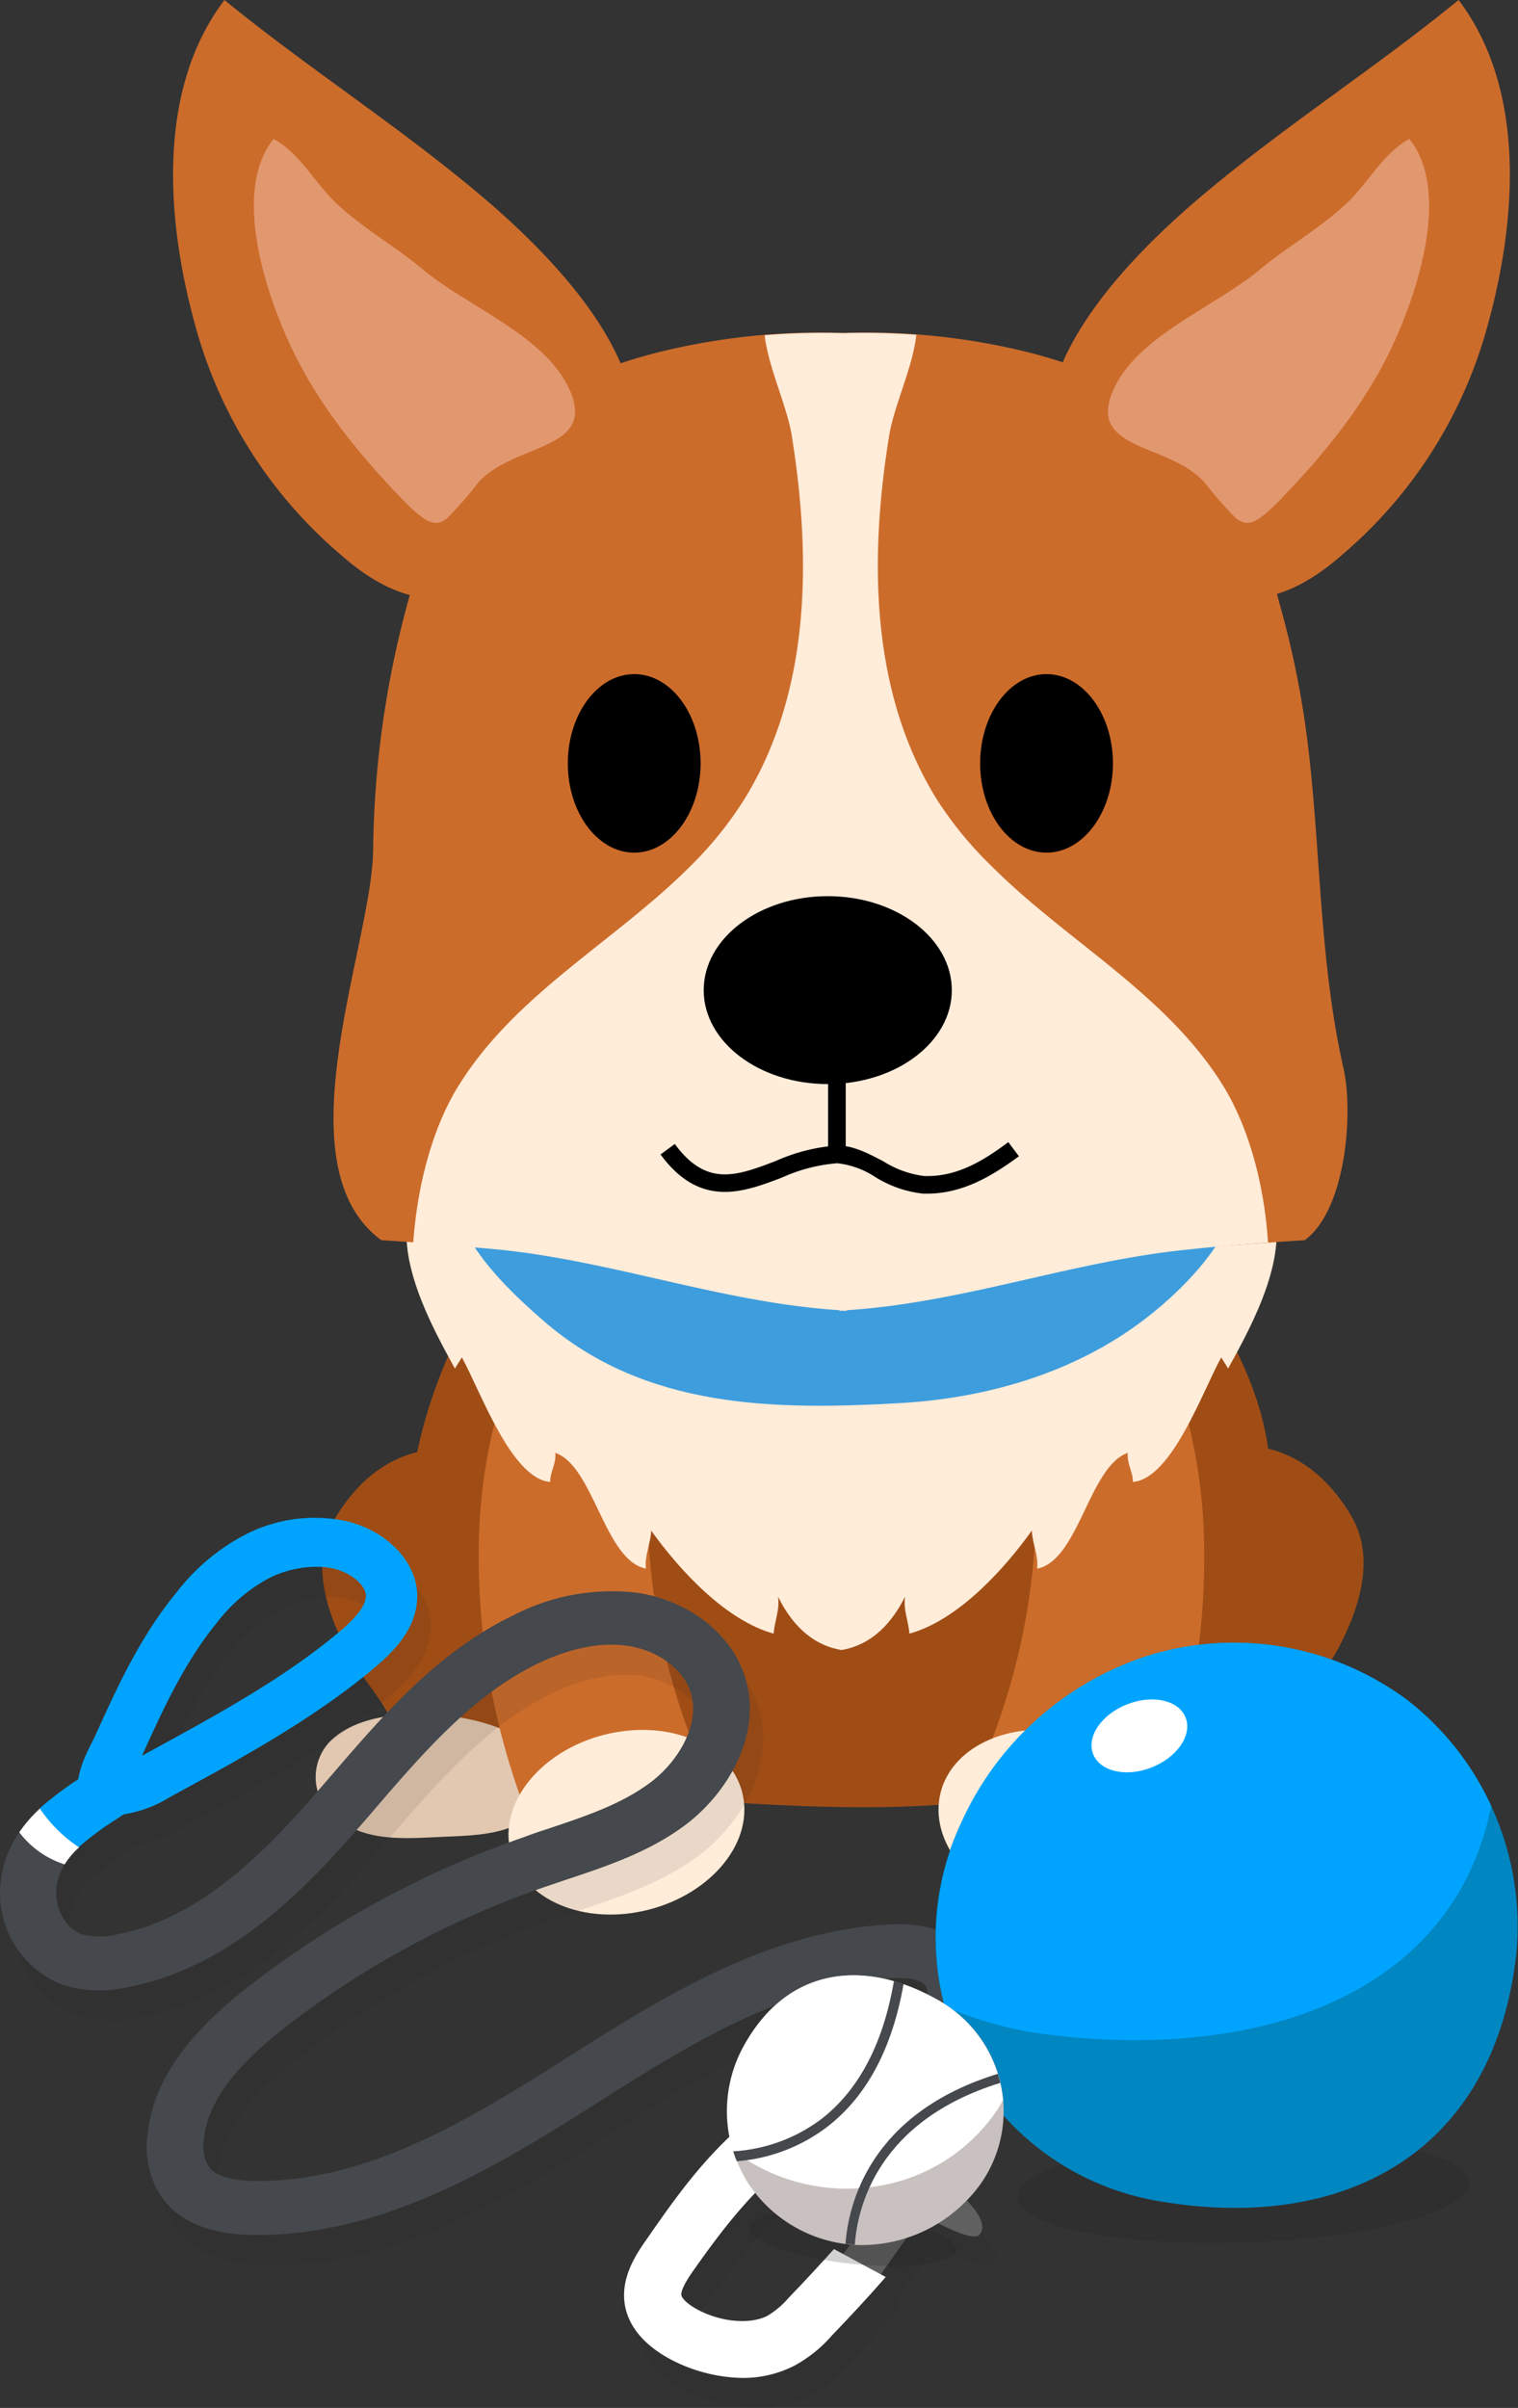
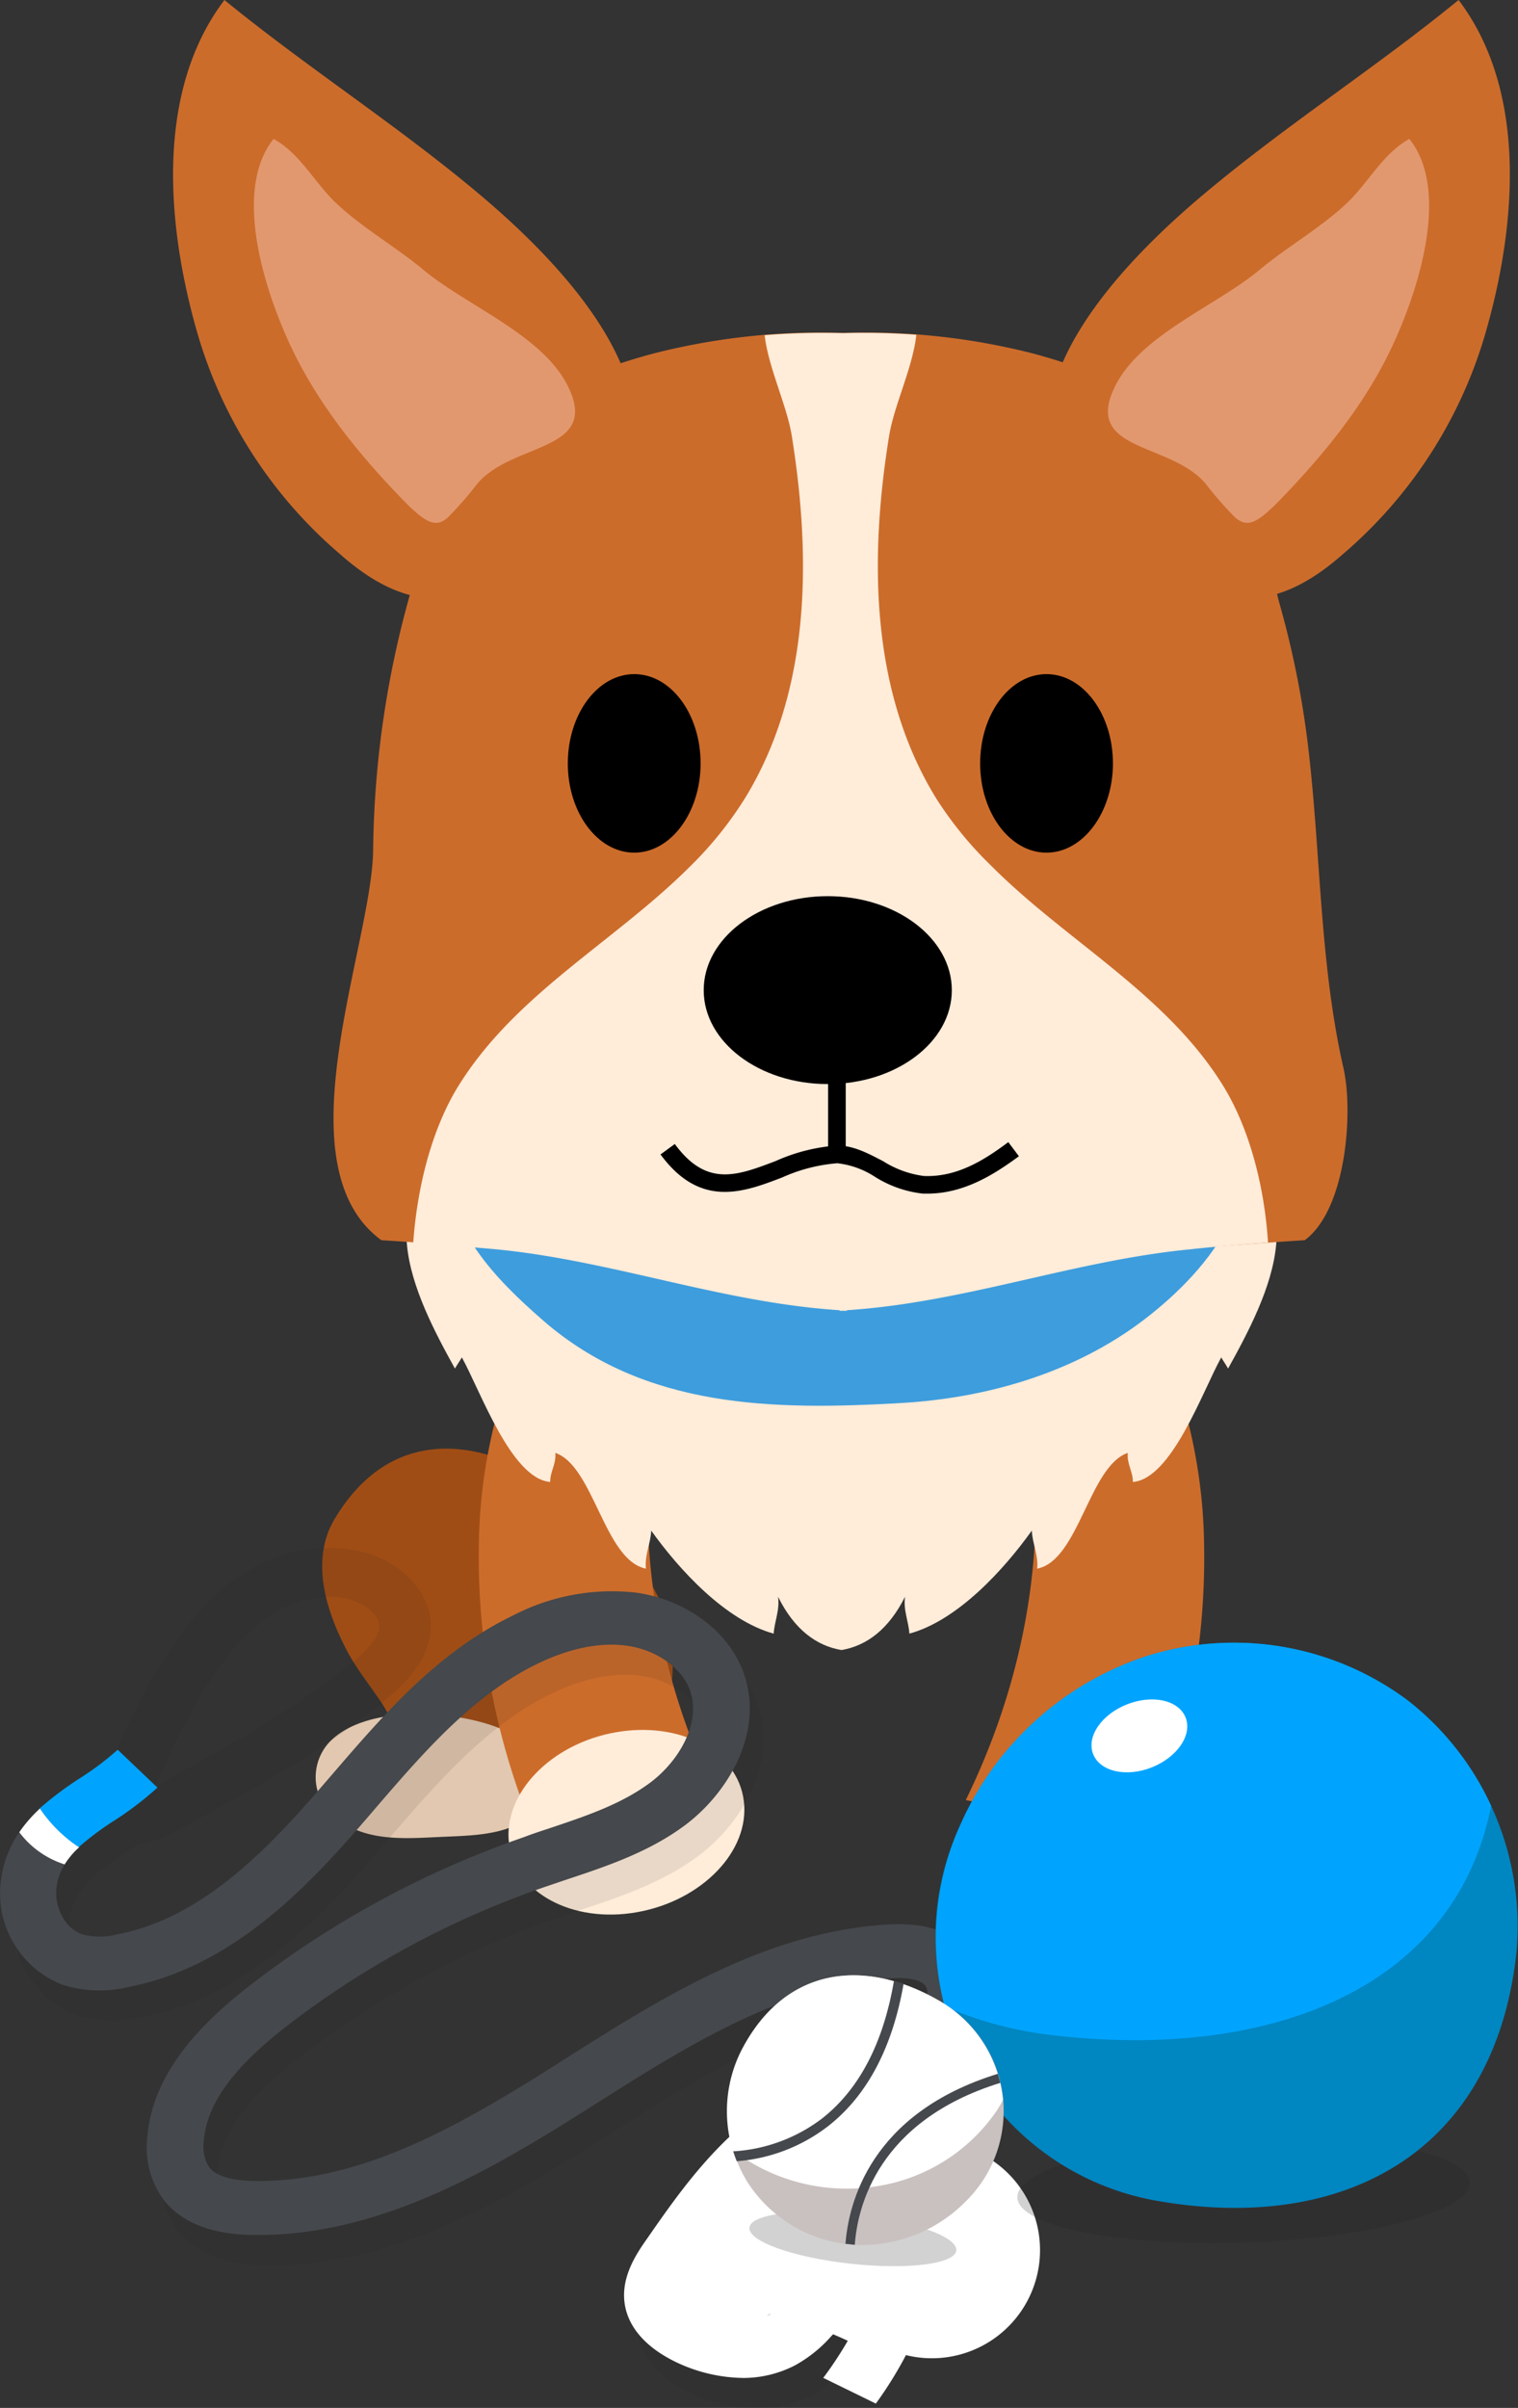
<svg xmlns="http://www.w3.org/2000/svg" id="Ebene_1" data-name="Ebene 1" viewBox="0 0 185.99 294.97">
  <rect x="0" y="0" width="185.99" height="294.97" fill="#333333" stroke="none" />
  <defs>
    <style>.cls-1{fill:#a04d15;}.cls-2{fill:#e2c8b0;}.cls-3{fill:#cc6c2b;}.cls-4{fill:#ffecd9;}.cls-5{fill:#3e9ddd;}.cls-6{fill:#e2986f;}.cls-7{opacity:0.1;}.cls-13,.cls-8{fill:#231f20;}.cls-9{fill:#606060;}.cls-10{fill:#00a4ff;}.cls-11{fill:#45484c;}.cls-12{fill:#fff;}.cls-13{opacity:0.2;}.cls-14{fill:#0086c1;}.cls-15{fill:#c9c1c0;}</style>
  </defs>
-   <path class="cls-1" d="M152.2,164.83c-1.23-2.37-2-5-3.2-7.3-2.36-4.61-6.24-7.66-9.69-11.45-2.46-2.69-4.05-6.3-7.74-7.77-8.36-3.34-18.21-1.19-26.84-1.21-12.11,0-30.56,2-38.89,14.09-6,8.71-11.2,17.85-13.32,29.11a30.36,30.36,0,0,0-.44,4.9c-.12,9.64,3.62,21.61,8.15,28.94,6.24,10.07,14.9,6.91,24.39,7.48,14.21.86,28.24,1.92,42.09-.51,6-1.05,9.73-.88,15.67-3.19,8.66-3.36,13.88-17.43,14.75-27.82,0-.49.08-1,.11-1.43C157.87,179.34,156.65,173.38,152.2,164.83Z" transform="translate(-1.64 -1.22)" />
-   <path class="cls-1" d="M161.23,209.73c1.46-2.24,3.16-4.28,4.43-6.68,2.5-4.74,4.52-10.92,1.61-16a.54.54,0,0,0-.07-.13c-9.91-16.61-28.41-6.51-38.24,7.08a18.12,18.12,0,0,0-3.17,9.23c-.35,4.72.88,9.55,3.55,12.72s7.37,6.46,11.49,6.45c1.83,0,3.58-.43,5.45-.38,2.23.06,4.43,0,6.41-1.15a15.45,15.45,0,0,0,4-4,79.41,79.41,0,0,0,4.25-6.74C161,210.05,161.13,209.89,161.23,209.73Z" transform="translate(-1.64 -1.22)" />
  <path class="cls-2" d="M167.92,214.34c-4.56-5-16.65-4.05-22.08-1.3-3,1.54-5,5.18-3.69,8.46,1.7,4.14,7.73,4.15,11.53,4.32,5.08.22,10.46.82,14.29-3.18A6.29,6.29,0,0,0,167.92,214.34Z" transform="translate(-1.64 -1.22)" />
  <path class="cls-1" d="M48.59,210.12c-1.46-2.24-3.16-4.27-4.43-6.67-2.5-4.75-4.52-10.92-1.61-16,0,0,0-.08.07-.12,9.91-16.62,28.41-6.51,38.24,7.08A18,18,0,0,1,84,203.68c.35,4.72-.88,9.55-3.54,12.72s-7.37,6.46-11.5,6.45c-1.83,0-3.58-.43-5.45-.38-2.23.06-4.43,0-6.41-1.15a15.45,15.45,0,0,1-4-4,77.86,77.86,0,0,1-4.24-6.75Z" transform="translate(-1.64 -1.22)" />
  <path class="cls-2" d="M41.9,214.74c4.56-5,16.66-4.05,22.08-1.3,3,1.54,5,5.18,3.69,8.46C66,226,60,226.05,56.14,226.22c-5.08.22-10.46.82-14.29-3.18A6.31,6.31,0,0,1,41.9,214.74Z" transform="translate(-1.64 -1.22)" />
  <path class="cls-3" d="M149.17,190.52a65.09,65.09,0,0,0-11.65-36.42L129,161.53l-3.67,3.2s10.07,25.41-5.36,57l22.3,4.41A87.44,87.44,0,0,0,149.17,190.52Z" transform="translate(-1.64 -1.22)" />
-   <path class="cls-4" d="M116.69,221.87c-.73,6.1,5.12,12.17,13.07,13.59s15-2.39,15.72-8.49-5.12-12.16-13.07-13.57S117.42,215.78,116.69,221.87Z" transform="translate(-1.64 -1.22)" />
  <path class="cls-3" d="M60.31,190.52A64.94,64.94,0,0,1,72,154.1l8.54,7.43,3.67,3.2s-10.07,25.41,5.37,57l-22.3,4.41A87.44,87.44,0,0,1,60.31,190.52Z" transform="translate(-1.64 -1.22)" />
  <path class="cls-4" d="M92.78,221.87c.74,6.1-5.12,12.17-13.06,13.59S64.73,233.07,64,227s5.11-12.16,13.06-13.57S92.05,215.78,92.78,221.87Z" transform="translate(-1.64 -1.22)" />
  <path class="cls-4" d="M136.45,122.67c-9.93-4.55-20.81-5.72-31.64-6h-.14c-10.83.31-21.71,1.48-31.65,6-11.93,5.47-22.88,15.82-21.52,31,.46,5.19,3.44,10.79,5.88,15.2.26-.46.7-1.09.85-1.37,2.31,4.2,6.07,14.87,10.82,15.26,0-1.32.75-2.17.63-3.56,4.72,1.61,6,13.16,11.1,14.18-.17-1.67.58-3.08.65-4.66,3.44,4.82,9.11,11,15,12.62.12-1.58.76-2.86.54-4.52,2,4.05,4.72,6,7.71,6.52v0h.14v0c3-.55,5.67-2.47,7.71-6.52-.23,1.66.42,2.94.53,4.52,5.88-1.6,11.56-7.8,15-12.62.07,1.58.82,3,.66,4.66,5.1-1,6.37-12.57,11.1-14.18-.12,1.39.62,2.24.63,3.56,4.75-.39,8.51-11.06,10.82-15.26.15.28.58.91.84,1.37,2.44-4.41,5.43-10,5.89-15.2C159.33,138.49,148.38,128.14,136.45,122.67Z" transform="translate(-1.64 -1.22)" />
  <path class="cls-5" d="M152.29,131.43c2.33,5.15,2.48,14.24.11,19.3-2.25,4.82-6.55,9.05-10.48,12.07-8.7,6.68-19.56,9.71-30,10.3-15.3.86-31.22.76-43.7-10.09C62,157.6,56.75,152,55.64,142.88,52.74,118.89,73,113.47,90.3,110c16.29-3.27,41.29-5.61,53.54,9.76C146.47,123.07,150.49,127.43,152.29,131.43Z" transform="translate(-1.64 -1.22)" />
  <path class="cls-3" d="M166.28,132.24c0-.15-.07-.3-.1-.46-2.78-12.45-2.72-25.23-4.12-37.84a113.68,113.68,0,0,0-3.63-18.71c-1.41-5-1.55-11.51-4.59-15.84C148.52,51.85,137,46.83,128,44.47A82.84,82.84,0,0,0,104.92,42a82.73,82.73,0,0,0-23.08,2.49c-9,2.36-20.52,7.38-25.83,14.92-2.7,3.83-2.12,7.71-3.41,12.15a119.94,119.94,0,0,0-5.24,33.69c-.08,11.68-11.52,38.7,1,47.89,0,0,9.73.63,14.12,1.06,14.18,1.38,27.62,6.53,42,7.45v.07l.45,0,.45,0v-.07c14.36-.92,27.79-6.07,42-7.45,4.4-.43,14.13-1.06,14.13-1.06C166.59,149.36,167.44,137.56,166.28,132.24Z" transform="translate(-1.64 -1.22)" />
  <path class="cls-4" d="M157,153.43c-.46-7.23-2.41-14.2-5.5-19.21-7-11.32-19.25-17.72-28.47-27A45.25,45.25,0,0,1,116.33,99c-8.15-13.26-8.13-29.69-5.75-44.4.61-3.74,2.92-8.44,3.33-12.37a89.59,89.59,0,0,0-9-.2,89.79,89.79,0,0,0-9.58.25c.43,3.92,2.72,8.6,3.32,12.32C101,69.26,101.07,85.69,92.92,99a45.25,45.25,0,0,1-6.68,8.31c-9.22,9.24-21.47,15.64-28.47,27-3.09,5-5,12-5.5,19.17,3.21.22,7.64.54,10.23.79,14.18,1.38,27.62,6.53,42,7.45v.07l.45,0,.45,0v-.07c14.36-.92,27.79-6.07,42-7.45C149.77,154,153.84,153.65,157,153.43Z" transform="translate(-1.64 -1.22)" />
  <path d="M138,94.74c0,6-3.65,10.93-8.14,10.93s-8.13-4.9-8.13-10.93,3.64-10.94,8.13-10.94S138,88.7,138,94.74Z" transform="translate(-1.64 -1.22)" />
  <path d="M87.48,94.74c0,6-3.64,10.93-8.13,10.93s-8.14-4.9-8.14-10.93S74.85,83.8,79.35,83.8,87.48,88.7,87.48,94.74Z" transform="translate(-1.64 -1.22)" />
  <path class="cls-3" d="M183.73,41.73a56.15,56.15,0,0,1-17.62,27.43c-8.52,7.5-15.42,6.74-25.27.69C119.06,56.47,134.3,37.5,149,25.12c10.09-8.5,21.35-15.71,31.35-23.9C188.91,12.52,187.34,29.09,183.73,41.73Z" transform="translate(-1.64 -1.22)" />
  <path class="cls-6" d="M153,64.63a43.91,43.91,0,0,1-3.66-4.18c-4.35-5.11-15.07-3.85-11.07-11.92,3.13-6.32,12.42-9.84,17.74-14.29,3.33-2.78,7.28-5,10.51-8,2.74-2.52,4.47-6.17,7.8-8,5.35,6.7.61,20-2.64,26.51S163.73,57,158.72,62.2C155.7,65.33,154.53,65.92,153,64.63Z" transform="translate(-1.64 -1.22)" />
  <path class="cls-3" d="M25.74,41.73A56.17,56.17,0,0,0,43.37,69.16c8.51,7.5,15.41,6.74,25.26.69C90.41,56.47,75.18,37.5,60.5,25.12,50.41,16.62,39.15,9.41,29.14,1.22,20.56,12.52,22.14,29.09,25.74,41.73Z" transform="translate(-1.64 -1.22)" />
  <path class="cls-6" d="M56.49,64.63a44.17,44.17,0,0,0,3.65-4.18c4.36-5.11,15.08-3.85,11.08-11.92-3.13-6.32-12.42-9.84-17.75-14.29-3.33-2.78-7.28-5-10.5-8-2.74-2.52-4.48-6.17-7.81-8-5.34,6.7-.61,20,2.65,26.51S45.75,57,50.76,62.2C53.78,65.33,55,65.92,56.49,64.63Z" transform="translate(-1.64 -1.22)" />
  <path d="M118.26,122.52c0,6.35-6.81,11.5-15.2,11.5s-15.2-5.15-15.2-11.5S94.67,111,103.06,111,118.26,116.17,118.26,122.52Z" transform="translate(-1.64 -1.22)" />
  <path d="M115.26,147.44h-.53a13.89,13.89,0,0,1-5.89-2.06,10.58,10.58,0,0,0-4.59-1.66h-.06a20.32,20.32,0,0,0-6.74,1.75c-4.69,1.79-10,3.82-14.88-2.83l1.75-1.28c3.89,5.32,7.62,3.89,12.35,2.09a22.23,22.23,0,0,1,7.49-1.9h.09c2,0,3.83,1,5.6,1.92a12.23,12.23,0,0,0,5,1.81c4,.16,7.33-1.9,10.33-4.15l1.3,1.73C123.4,145.13,119.71,147.44,115.26,147.44Z" transform="translate(-1.64 -1.22)" />
  <rect x="101.46" y="128.31" width="2.16" height="13.09" />
  <g class="cls-7">
    <path class="cls-8" d="M119.9,272.7c.13-.23.26-.46.38-.69a5,5,0,0,0,.35-4.33c-.65-1.46-2.17-2.59-5-3.9,1.46-1.67,2.89-3.36,4.17-5a5.33,5.33,0,0,0-.56-.68c2.69-3.48,4.87-6.48,4.57-9.82a7.71,7.71,0,0,0-3-5.45c-2.83-2.24-6.5-2.27-9-2.11-14.9,1-27.49,9-39.67,16.71l-.48.31c-11.95,7.59-23.76,14.39-36.69,14.39h-.38c-2,0-4.61-.33-5.65-1.67a4.75,4.75,0,0,1-.66-3.24c.35-4.53,3.6-9,10.23-14.12a111.05,111.05,0,0,1,31.37-16.93l2.8-.95c5-1.66,10.13-3.38,14.55-6.67,5.35-4,9.86-11.6,7.11-18.88-1.88-4.94-7-8.71-13-9.6a26.28,26.28,0,0,0-15.14,2.77c-9.24,4.45-15.8,12.07-22.14,19.44L41.62,225c-6.36,7.28-14.18,15-23.93,16.87a8.8,8.8,0,0,1-4.37,0c-2.07-.71-3.46-3.34-3.11-5.86a7,7,0,0,1,1-2.72,11.22,11.22,0,0,1-5.56-3.94,13.43,13.43,0,0,0-2.23,5.79A12,12,0,0,0,11,248.07a15.31,15.31,0,0,0,8.05.26c11.83-2.29,20.71-10.94,27.84-19.1l2.43-2.81c5.89-6.84,12-13.91,19.93-17.74,2.73-1.32,6.87-2.76,11-2.15,3.51.52,6.56,2.67,7.57,5.35,1.52,4-1.3,8.78-4.87,11.44S75,227.42,70.36,229l-2.88,1a118,118,0,0,0-33.34,18c-5.16,4-12.1,10.26-12.77,18.76a10.83,10.83,0,0,0,2,7.66c2.19,2.81,5.92,4.26,11.09,4.32h.44c14.84,0,28.14-7.64,40.49-15.49l.49-.3c11.43-7.26,23.25-14.76,36.35-15.63,2.11-.14,3.48.06,4.18.61a1.23,1.23,0,0,1,.52.95c.16,1.73-1,4.33-2.75,6.9a5.66,5.66,0,0,0-1,.06c-1.68,2.16-3,3.59-4.15,4.88l-.32.36-.49-.2a10.63,10.63,0,0,0-4-.92,9.27,9.27,0,0,0-4.62,1.49c-7.9,4.65-12.76,11.58-17,17.69-1.35,1.93-3.61,5.15-2.61,8.86.69,2.53,2.8,4.72,6.12,6.32a19.63,19.63,0,0,0,8.3,1.94,13.93,13.93,0,0,0,6.37-1.45,17.13,17.13,0,0,0,4.53-3.63c2.24-2.36,4.5-4.77,6.63-7.23l-6.34-3.42c-1.8,2-3.7,4.05-5.58,6a10.66,10.66,0,0,1-2.62,2.21c-2,1-5.29.78-8.07-.57-1.72-.83-2.33-1.62-2.41-1.92-.2-.73,1.07-2.54,1.62-3.32,4.18-5.91,8-10.78,14.86-15.67a2.09,2.09,0,0,1,1-.48,5.56,5.56,0,0,1,1.1.38l1.66.63c1.21.46,4.27,1.6,6.13,2.51a45.53,45.53,0,0,1-3,4.53l1.06.52L106.58,281l4.62,2.49,4.32-6.11,1.07.52.79-1.13c1.78,1,5.18,2.65,5.94,1.86C124.77,277.15,121.44,274,119.9,272.7Z" transform="translate(-1.64 -1.22)" />
    <path class="cls-8" d="M11.19,233.3A10.2,10.2,0,0,1,13,231.19a36.27,36.27,0,0,1,4.15-3.12l1.26-.85a17.62,17.62,0,0,0,5.8-2.21c8.42-4.59,17.13-9.33,24.48-15.39,2.67-2.2,5.73-5.23,5.74-9.19,0-4.12-3.62-8-8.63-9.18a18.68,18.68,0,0,0-12.49,1.68,25.76,25.76,0,0,0-8.33,7c-4.5,5.49-7.26,11.58-9.94,17.47-.15.33-.32.67-.49,1a15.7,15.7,0,0,0-1.65,4.5,38.52,38.52,0,0,0-4.67,3.54,17.18,17.18,0,0,0-2.58,2.92A11.22,11.22,0,0,0,11.19,233.3Zm9.6-13.52h0c2.51-5.54,5.12-11.27,9.12-16.15a19.74,19.74,0,0,1,6.31-5.37A13,13,0,0,1,42,196.84a9.7,9.7,0,0,1,2.25.25c2.1.51,3.88,2,3.87,3.32,0,1.54-2,3.39-3.55,4.65-6.89,5.67-15.33,10.27-23.49,14.72l-.39.2Z" transform="translate(-1.64 -1.22)" />
  </g>
  <path class="cls-9" d="M114.64,272.5s6,3.56,7,2.48c1.86-2-4.14-6.57-4.14-6.57Z" transform="translate(-1.64 -1.22)" />
-   <path class="cls-9" d="M110.24,270.78c.2,0,4.4,1.85,4.4,1.85l-5.09,7.21-4.63-2.5Z" transform="translate(-1.64 -1.22)" />
-   <path class="cls-10" d="M15.19,223.65a11.48,11.48,0,0,1-1.3-.08l-2.48-.32-.23-2.39c-.22-2.27.84-4.43,1.7-6.15l.49-1c2.67-5.89,5.44-12,9.94-17.47a25.58,25.58,0,0,1,8.33-7,18.59,18.59,0,0,1,12.48-1.67c5,1.2,8.65,5.06,8.64,9.17s-3.07,7-5.74,9.2C39.67,212,31,216.73,22.53,221.32A15.26,15.26,0,0,1,15.19,223.65Zm25.16-30.5a13.16,13.16,0,0,0-5.78,1.41,19.79,19.79,0,0,0-6.31,5.38c-4,4.88-6.61,10.61-9.13,16.15h0l-.09.2.39-.21c8.16-4.44,16.6-9,23.49-14.71,1.52-1.26,3.55-3.11,3.55-4.65,0-1.29-1.77-2.81-3.88-3.32A9.55,9.55,0,0,0,40.35,193.15Z" transform="translate(-1.64 -1.22)" />
  <path class="cls-11" d="M122.12,244.55a7.7,7.7,0,0,0-3-5.45c-2.83-2.24-6.5-2.27-9-2.11-14.9,1-27.49,9-39.67,16.71L70,254c-12,7.58-23.76,14.39-36.69,14.39h-.38c-2,0-4.61-.33-5.65-1.67a4.75,4.75,0,0,1-.67-3.24c.36-4.53,3.61-9,10.24-14.12a110.8,110.8,0,0,1,31.37-16.93l2.8-.95c5-1.66,10.13-3.38,14.55-6.67,5.35-4,9.86-11.6,7.1-18.88-1.87-4.95-7-8.72-13-9.6a26.28,26.28,0,0,0-15.14,2.77c-9.24,4.45-15.8,12.07-22.14,19.43-.8.93-1.6,1.86-2.4,2.77-6.36,7.29-14.18,15-23.93,16.87a8.7,8.7,0,0,1-4.37,0c-2.07-.71-3.46-3.34-3.11-5.86a6.91,6.91,0,0,1,1-2.72A11.18,11.18,0,0,1,4,225.67a13.26,13.26,0,0,0-2.23,5.79,12,12,0,0,0,7.6,12.92,15.18,15.18,0,0,0,8,.25c11.84-2.28,20.72-10.93,27.85-19.1.81-.92,1.62-1.86,2.42-2.8,5.89-6.84,12-13.92,19.93-17.74,2.74-1.32,6.88-2.77,11-2.15,3.51.52,6.55,2.66,7.57,5.34,1.51,4-1.3,8.79-4.87,11.44s-7.93,4.1-12.59,5.66c-1,.32-1.93.64-2.88,1a117.72,117.72,0,0,0-33.34,18c-5.16,4-12.1,10.25-12.77,18.76a10.85,10.85,0,0,0,2,7.66c2.19,2.81,5.92,4.26,11.09,4.31h.44c14.84,0,28.14-7.65,40.49-15.49l.48-.3c11.44-7.26,23.26-14.76,36.35-15.64,2.12-.14,3.49.07,4.19.62a1.23,1.23,0,0,1,.52,1c.2,2.14-1.68,5.65-4.11,8.75,1.74.17,3,0,4.85,2.48C119.36,252,122.49,248.51,122.12,244.55Z" transform="translate(-1.64 -1.22)" />
-   <path class="cls-12" d="M119,264c-.64-1.47-2.16-2.59-5-3.91,1.46-1.66,2.88-3.35,4.17-5a7.12,7.12,0,0,0-6.62-3c-1.68,2.16-3,3.6-4.16,4.89l-.31.36-.5-.2a10.39,10.39,0,0,0-4-.92,9.27,9.27,0,0,0-4.62,1.49c-7.9,4.65-12.76,11.58-17,17.69-1.35,1.92-3.61,5.15-2.61,8.85.69,2.54,2.8,4.73,6.12,6.33a19.63,19.63,0,0,0,8.3,1.94A13.85,13.85,0,0,0,99,291a16.53,16.53,0,0,0,4.52-3.63c2.25-2.35,4.51-4.76,6.64-7.22l-6.34-3.42c-1.8,2-3.7,4.05-5.58,6a10.39,10.39,0,0,1-2.62,2.2c-2,1-5.29.78-8.07-.56-1.72-.83-2.33-1.62-2.41-1.93-.2-.72,1.07-2.54,1.62-3.31,4.18-5.91,8-10.79,14.86-15.68a2.13,2.13,0,0,1,1-.47,6.75,6.75,0,0,1,1.1.37c.37.16,1,.38,1.66.64,1.2.45,4.27,1.6,6.13,2.5a46.39,46.39,0,0,1-3,4.54l6.44,3.15a47.73,47.73,0,0,0,3.69-5.94A4.93,4.93,0,0,0,119,264Z" transform="translate(-1.64 -1.22)" />
+   <path class="cls-12" d="M119,264c-.64-1.47-2.16-2.59-5-3.91,1.46-1.66,2.88-3.35,4.17-5a7.12,7.12,0,0,0-6.62-3c-1.68,2.16-3,3.6-4.16,4.89l-.31.36-.5-.2a10.39,10.39,0,0,0-4-.92,9.27,9.27,0,0,0-4.62,1.49c-7.9,4.65-12.76,11.58-17,17.69-1.35,1.92-3.61,5.15-2.61,8.85.69,2.54,2.8,4.73,6.12,6.33a19.63,19.63,0,0,0,8.3,1.94A13.85,13.85,0,0,0,99,291a16.53,16.53,0,0,0,4.52-3.63c2.25-2.35,4.51-4.76,6.64-7.22l-6.34-3.42c-1.8,2-3.7,4.05-5.58,6a10.39,10.39,0,0,1-2.62,2.2a2.13,2.13,0,0,1,1-.47,6.75,6.75,0,0,1,1.1.37c.37.16,1,.38,1.66.64,1.2.45,4.27,1.6,6.13,2.5a46.39,46.39,0,0,1-3,4.54l6.44,3.15a47.73,47.73,0,0,0,3.69-5.94A4.93,4.93,0,0,0,119,264Z" transform="translate(-1.64 -1.22)" />
  <path class="cls-12" d="M6.55,222.75A17.12,17.12,0,0,0,4,225.67a11.18,11.18,0,0,0,5.56,3.94,9.94,9.94,0,0,1,1.79-2.11A17.28,17.28,0,0,1,6.55,222.75Z" transform="translate(-1.64 -1.22)" />
  <path class="cls-10" d="M20.93,220.2l-4.87-4.64A34.7,34.7,0,0,1,11.51,219a41.85,41.85,0,0,0-5,3.74,17.28,17.28,0,0,0,4.78,4.75,35.4,35.4,0,0,1,4.15-3.12A39.91,39.91,0,0,0,20.93,220.2Z" transform="translate(-1.64 -1.22)" />
  <path class="cls-13" d="M181.7,268.55c.12,3.56-12.19,6.86-27.49,7.38s-27.8-1.95-27.92-5.51,12.19-6.86,27.49-7.38S181.58,265,181.7,268.55Z" transform="translate(-1.64 -1.22)" />
  <path class="cls-14" d="M119.33,224.71a37.81,37.81,0,0,1,22.45-20.5,35.59,35.59,0,0,1,32.35,5.32,35.17,35.17,0,0,1,13.3,31c-2.81,25.12-22,34.3-44.37,30.23a32.76,32.76,0,0,1-23.73-46.07Z" transform="translate(-1.64 -1.22)" />
  <path class="cls-10" d="M184.34,222.44a34.68,34.68,0,0,0-10.21-12.91,35.59,35.59,0,0,0-32.35-5.32,37.81,37.81,0,0,0-22.45,20.5A33.71,33.71,0,0,0,117.39,247a45.84,45.84,0,0,0,12.4,3.43C156.54,253.81,179.83,245.22,184.34,222.44Z" transform="translate(-1.64 -1.22)" />
  <path class="cls-12" d="M146.9,211.61c.85,2.13-1,4.86-4.13,6.11s-6.34.52-7.19-1.61,1-4.86,4.13-6.1S146.05,209.48,146.9,211.61Z" transform="translate(-1.64 -1.22)" />
  <path class="cls-13" d="M118.81,276.91c-.18,1.66-6,2.38-13,1.61s-12.53-2.75-12.35-4.42,6-2.38,13-1.61S119,275.24,118.81,276.91Z" transform="translate(-1.64 -1.22)" />
  <path class="cls-15" d="M120,270.86a17.91,17.91,0,0,1-13.35,5.37,16.84,16.84,0,0,1-13.45-7.73,16.62,16.62,0,0,1-.75-15.94c5.41-10.67,15.45-11.54,24.67-6A15.5,15.5,0,0,1,120,270.86Z" transform="translate(-1.64 -1.22)" />
  <path class="cls-12" d="M117.08,246.52c-9.22-5.5-19.26-4.63-24.67,6a16.53,16.53,0,0,0-1,12.1A23.1,23.1,0,0,0,109.28,269a21.82,21.82,0,0,0,14.42-9.13c.3-.45.57-.92.83-1.4A15.85,15.85,0,0,0,117.08,246.52Z" transform="translate(-1.64 -1.22)" />
  <path class="cls-11" d="M123.9,255.26c-15.66,4.83-18.3,15.89-18.67,20.84.38,0,.76.09,1.14.11.33-4.63,2.8-15.18,17.83-19.84C124.11,256,124,255.62,123.9,255.26Z" transform="translate(-1.64 -1.22)" />
  <path class="cls-11" d="M102.33,260.76a19.91,19.91,0,0,1-10.85,4c.12.41.27.81.43,1.21a20.88,20.88,0,0,0,11.16-4.27c4.79-3.73,7.9-9.59,9.28-17.45-.39-.14-.79-.26-1.18-.37C109.86,251.54,106.89,257.2,102.33,260.76Z" transform="translate(-1.64 -1.22)" />
</svg>